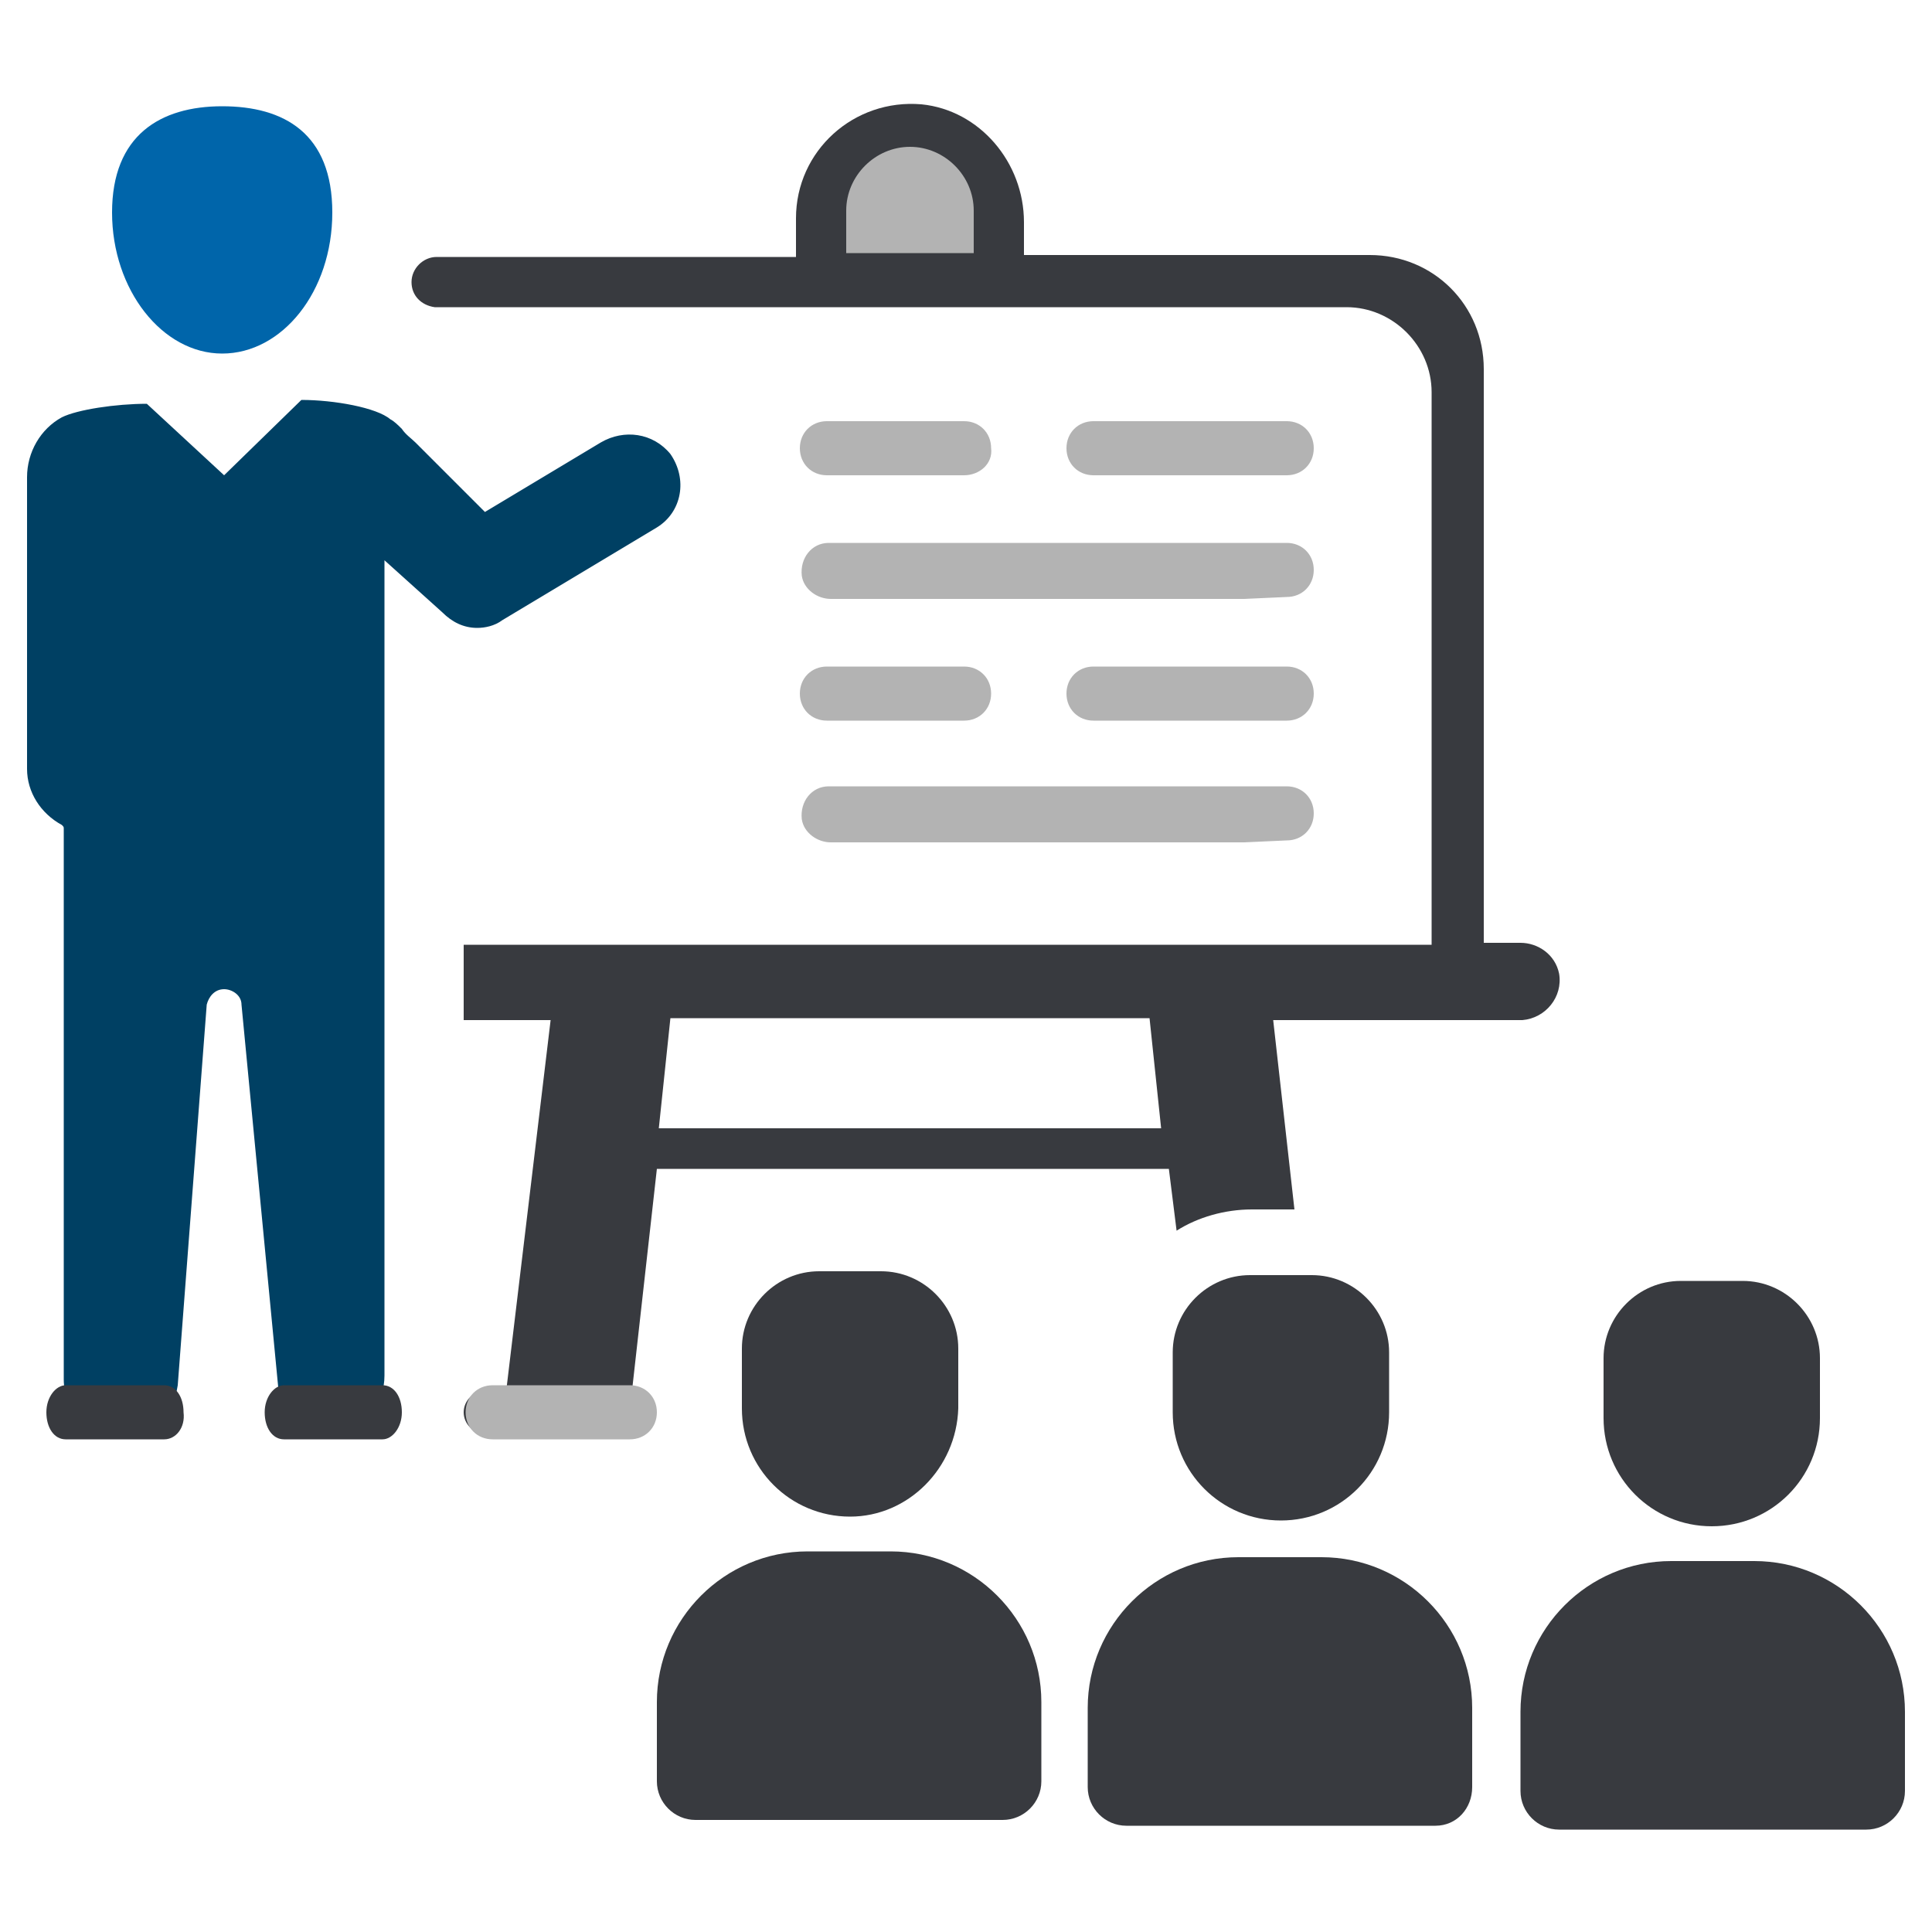
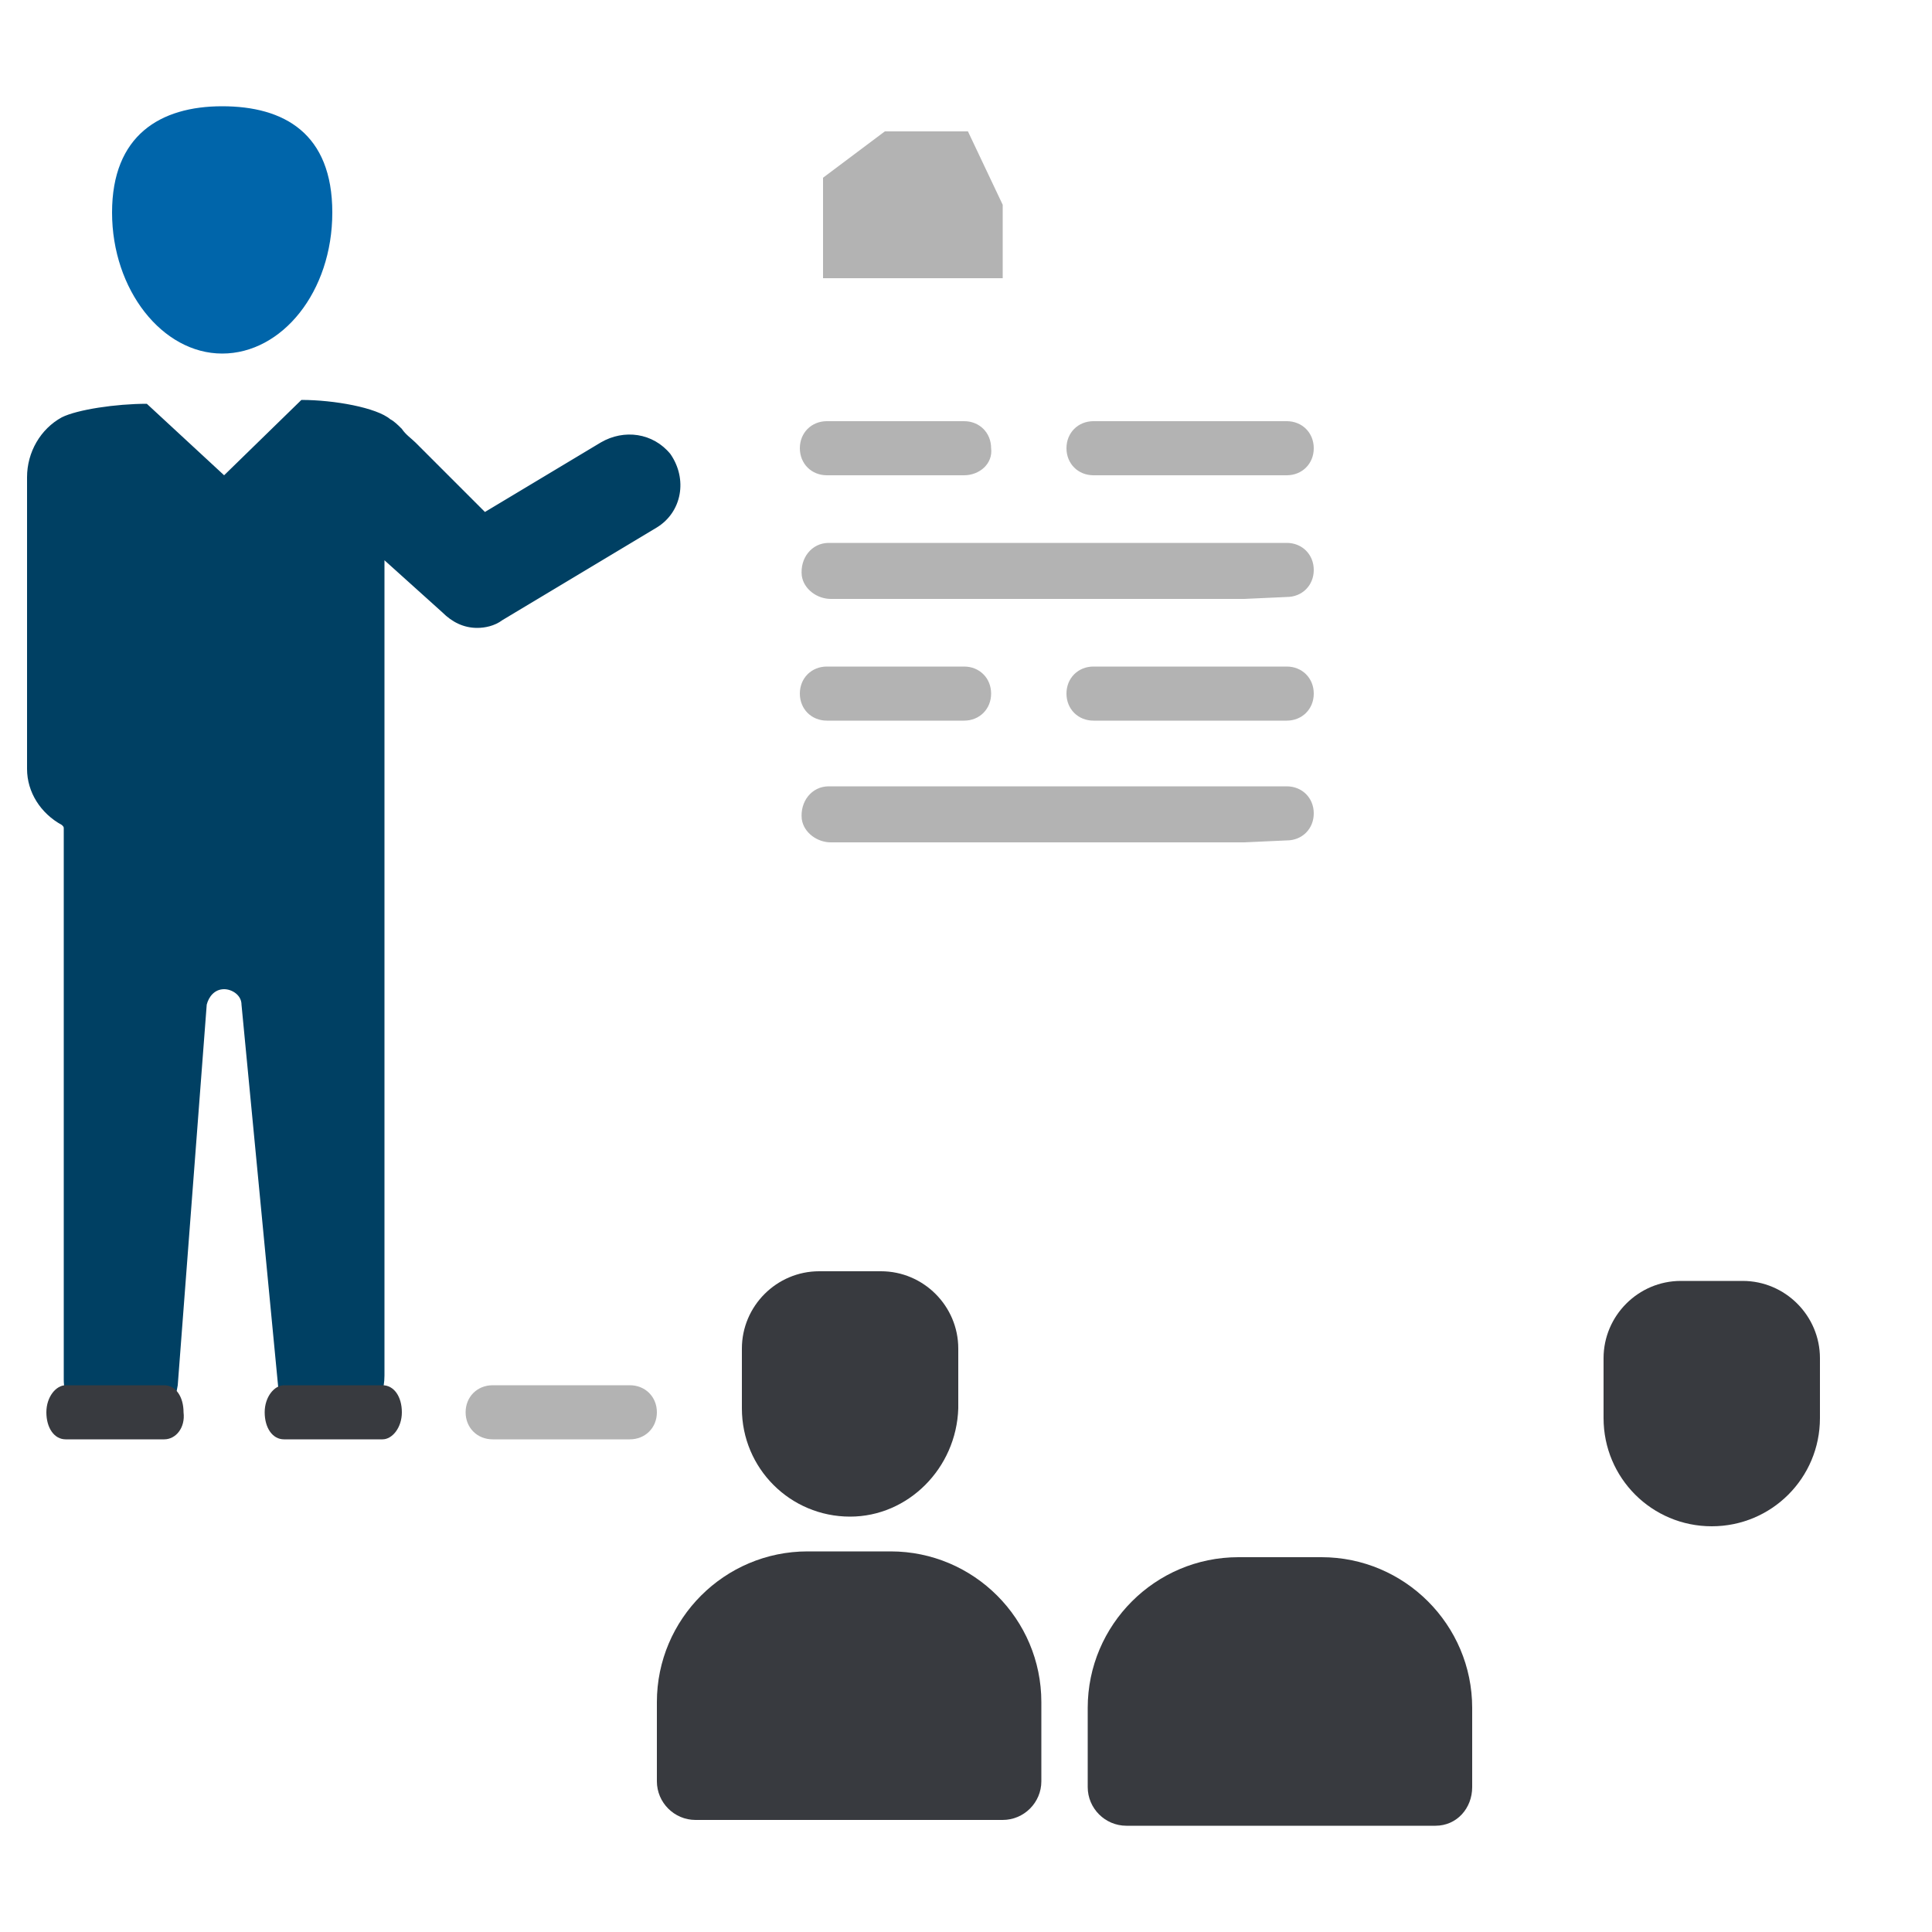
<svg xmlns="http://www.w3.org/2000/svg" version="1.1" id="Layer_1" x="0px" y="0px" viewBox="0 0 100 100" style="enable-background:new 0 0 100 100;" xml:space="preserve">
  <style type="text/css"> .st0{fill:#B3B3B3;} .st1{fill:#0065AA;} .st2{fill:#004063;} .st3{fill:#383A3F;} </style>
  <g>
    <polygon class="st0" points="45.8,6.8 42.6,9.2 42.6,14.4 51.9,14.4 51.9,10.6 50.1,6.8 " />
    <g>
      <path class="st0" d="M49.9,24.6h-7.1c-0.8,0-1.4-0.6-1.4-1.4c0-0.8,0.6-1.4,1.4-1.4h7.1c0.8,0,1.4,0.6,1.4,1.4 C51.4,24,50.7,24.6,49.9,24.6z" />
    </g>
    <g>
      <path class="st0" d="M66.6,24.6h-10c-0.8,0-1.4-0.6-1.4-1.4c0-0.8,0.6-1.4,1.4-1.4h10c0.8,0,1.4,0.6,1.4,1.4 C68,24,67.4,24.6,66.6,24.6z" />
    </g>
    <g>
-       <path class="st0" d="M64.4,31H43c-0.7,0-1.4-0.5-1.5-1.2c-0.1-0.9,0.5-1.7,1.4-1.7h21.5h2.2c0.8,0,1.4,0.6,1.4,1.4l0,0 c0,0.8-0.6,1.4-1.4,1.4L64.4,31L64.4,31z" />
+       <path class="st0" d="M64.4,31H43c-0.7,0-1.4-0.5-1.5-1.2c-0.1-0.9,0.5-1.7,1.4-1.7h21.5h2.2c0.8,0,1.4,0.6,1.4,1.4l0,0 c0,0.8-0.6,1.4-1.4,1.4L64.4,31z" />
    </g>
    <g>
      <path class="st0" d="M64.4,43.6H43c-0.7,0-1.4-0.5-1.5-1.2c-0.1-0.9,0.5-1.7,1.4-1.7h21.5h2.2c0.8,0,1.4,0.6,1.4,1.4l0,0 c0,0.8-0.6,1.4-1.4,1.4L64.4,43.6L64.4,43.6z" />
    </g>
    <g>
      <path class="st0" d="M49.9,37.3h-7.1c-0.8,0-1.4-0.6-1.4-1.4s0.6-1.4,1.4-1.4h7.1c0.8,0,1.4,0.6,1.4,1.4S50.7,37.3,49.9,37.3z" />
    </g>
    <g>
      <path class="st0" d="M66.6,37.3h-10c-0.8,0-1.4-0.6-1.4-1.4s0.6-1.4,1.4-1.4h10c0.8,0,1.4,0.6,1.4,1.4S67.4,37.3,66.6,37.3z" />
    </g>
    <path class="st1" d="M11.5,18.3c3.1,0,5.7-3.2,5.7-7.3s-2.5-5.5-5.7-5.5s-5.7,1.5-5.7,5.5S8.4,18.3,11.5,18.3z" />
    <path class="st2" d="M15.6,20.7c1.7,0,3.9,0.4,4.6,1c0.2,0.1,0.4,0.3,0.6,0.5c0.2,0.3,0.5,0.5,0.7,0.7l3.6,3.6l6-3.6 c1.2-0.7,2.7-0.5,3.6,0.6c0.9,1.3,0.6,3-0.7,3.8L26,32.1c-0.4,0.3-0.9,0.4-1.3,0.4c-0.7,0-1.3-0.3-1.8-0.8l-3-2.7v12.6v29.6 c0,1.4-0.9,2.6-2.3,2.9c-1.6,0.3-3-0.8-3.2-2.3L12.5,52c0-0.5-0.5-0.8-0.9-0.8c-0.5,0-0.8,0.4-0.9,0.8L9.2,71.7 c-0.2,1.4-1.3,2.5-2.7,2.5H6.1c-1.5,0-2.8-1.2-2.8-2.8V42.9c0-0.1,0-0.1-0.1-0.2c-1.1-0.6-1.8-1.7-1.8-2.9V24.7 c0-1.3,0.7-2.5,1.8-3.1C4,21.2,6,20.9,7.6,20.9l4,3.7L15.6,20.7z" />
    <path class="st3" d="M44,78.5L44,78.5c-3.1,0-5.6-2.5-5.6-5.6v-3.1c0-2.2,1.8-4,4-4h3.2c2.2,0,4,1.8,4,4v3.1 C49.5,76,47,78.5,44,78.5z" />
    <path class="st3" d="M51.9,94.2H36c-1.1,0-2-0.9-2-2v-4.1c0-4.3,3.5-7.8,7.8-7.8h4.3c4.3,0,7.8,3.5,7.8,7.8v4.1 C53.9,93.3,53,94.2,51.9,94.2z" />
-     <path class="st3" d="M66.3,78.7L66.3,78.7c-3.1,0-5.6-2.5-5.6-5.6v-3.1c0-2.2,1.8-4,4-4h3.2c2.2,0,4,1.8,4,4v3.1 C71.9,76.2,69.4,78.7,66.3,78.7z" />
    <path class="st3" d="M74.3,94.5H58.3c-1.1,0-2-0.9-2-2v-4.1c0-4.3,3.5-7.8,7.8-7.8h4.3c4.3,0,7.8,3.5,7.8,7.8v4.1 C76.2,93.6,75.4,94.5,74.3,94.5z" />
    <path class="st3" d="M88.6,79L88.6,79c-3.1,0-5.6-2.5-5.6-5.6v-3.1c0-2.2,1.8-4,4-4h3.2c2.2,0,4,1.8,4,4v3.1 C94.2,76.5,91.7,79,88.6,79z" />
-     <path class="st3" d="M96.6,94.7H80.7c-1.1,0-2-0.9-2-2v-4.1c0-4.3,3.5-7.8,7.8-7.8h4.3c4.3,0,7.8,3.5,7.8,7.8v4.1 C98.6,93.8,97.7,94.7,96.6,94.7z" />
-     <path class="st3" d="M80.7,50.4c-0.2-1-1.1-1.6-2-1.6h-1.9V19.1c0-3.3-2.6-5.9-5.9-5.9H53v-1.7c0-3.1-2.3-5.8-5.3-6.1 c-3.5-0.3-6.5,2.4-6.5,5.9v2H23.3c0,0,0,0,0,0h-0.7c-0.7,0-1.3,0.6-1.3,1.3c0,0.7,0.5,1.2,1.2,1.3l1.9,0h16.9h11.6h16.8 c2.4,0,4.4,2,4.4,4.4v28.6h-8.6h-6.3H35.2h-6.3h-4.9v3.9h4.5L26.2,72h-1.1c-0.6,0-1.1,0.5-1.1,1.1c0,0.6,0.5,1.1,1.1,1.1h7.4 c0.6,0,1.1-0.5,1.1-1.1c0-0.5-0.4-1-0.9-1l1.3-11.6h26.5l0.4,3.2c1.1-0.7,2.5-1.1,3.9-1.1H67l-1.1-9.8h12.9 C80,52.7,80.9,51.6,80.7,50.4z M50.4,13.1C50.4,13.1,50.4,13.1,50.4,13.1l-6.6,0c0,0,0,0,0,0v-2.2c0-1.8,1.5-3.3,3.3-3.3 c1.8,0,3.3,1.5,3.3,3.3L50.4,13.1L50.4,13.1z M34.1,58.4l0.6-5.7h24.8l0.6,5.7H34.1z" />
    <g>
      <path class="st0" d="M32.6,74.5h-7.1c-0.8,0-1.4-0.6-1.4-1.4c0-0.8,0.6-1.4,1.4-1.4h7.1c0.8,0,1.4,0.6,1.4,1.4 C34,73.9,33.4,74.5,32.6,74.5z" />
    </g>
    <g>
      <path class="st3" d="M8.5,74.5H3.4c-0.6,0-1-0.6-1-1.4c0-0.8,0.5-1.4,1-1.4h5.1c0.6,0,1,0.6,1,1.4C9.6,73.9,9.1,74.5,8.5,74.5z" />
    </g>
    <g>
      <path class="st3" d="M19.8,74.5h-5.1c-0.6,0-1-0.6-1-1.4c0-0.8,0.5-1.4,1-1.4h5.1c0.6,0,1,0.6,1,1.4 C20.8,73.9,20.3,74.5,19.8,74.5z" />
    </g>
  </g>
</svg>